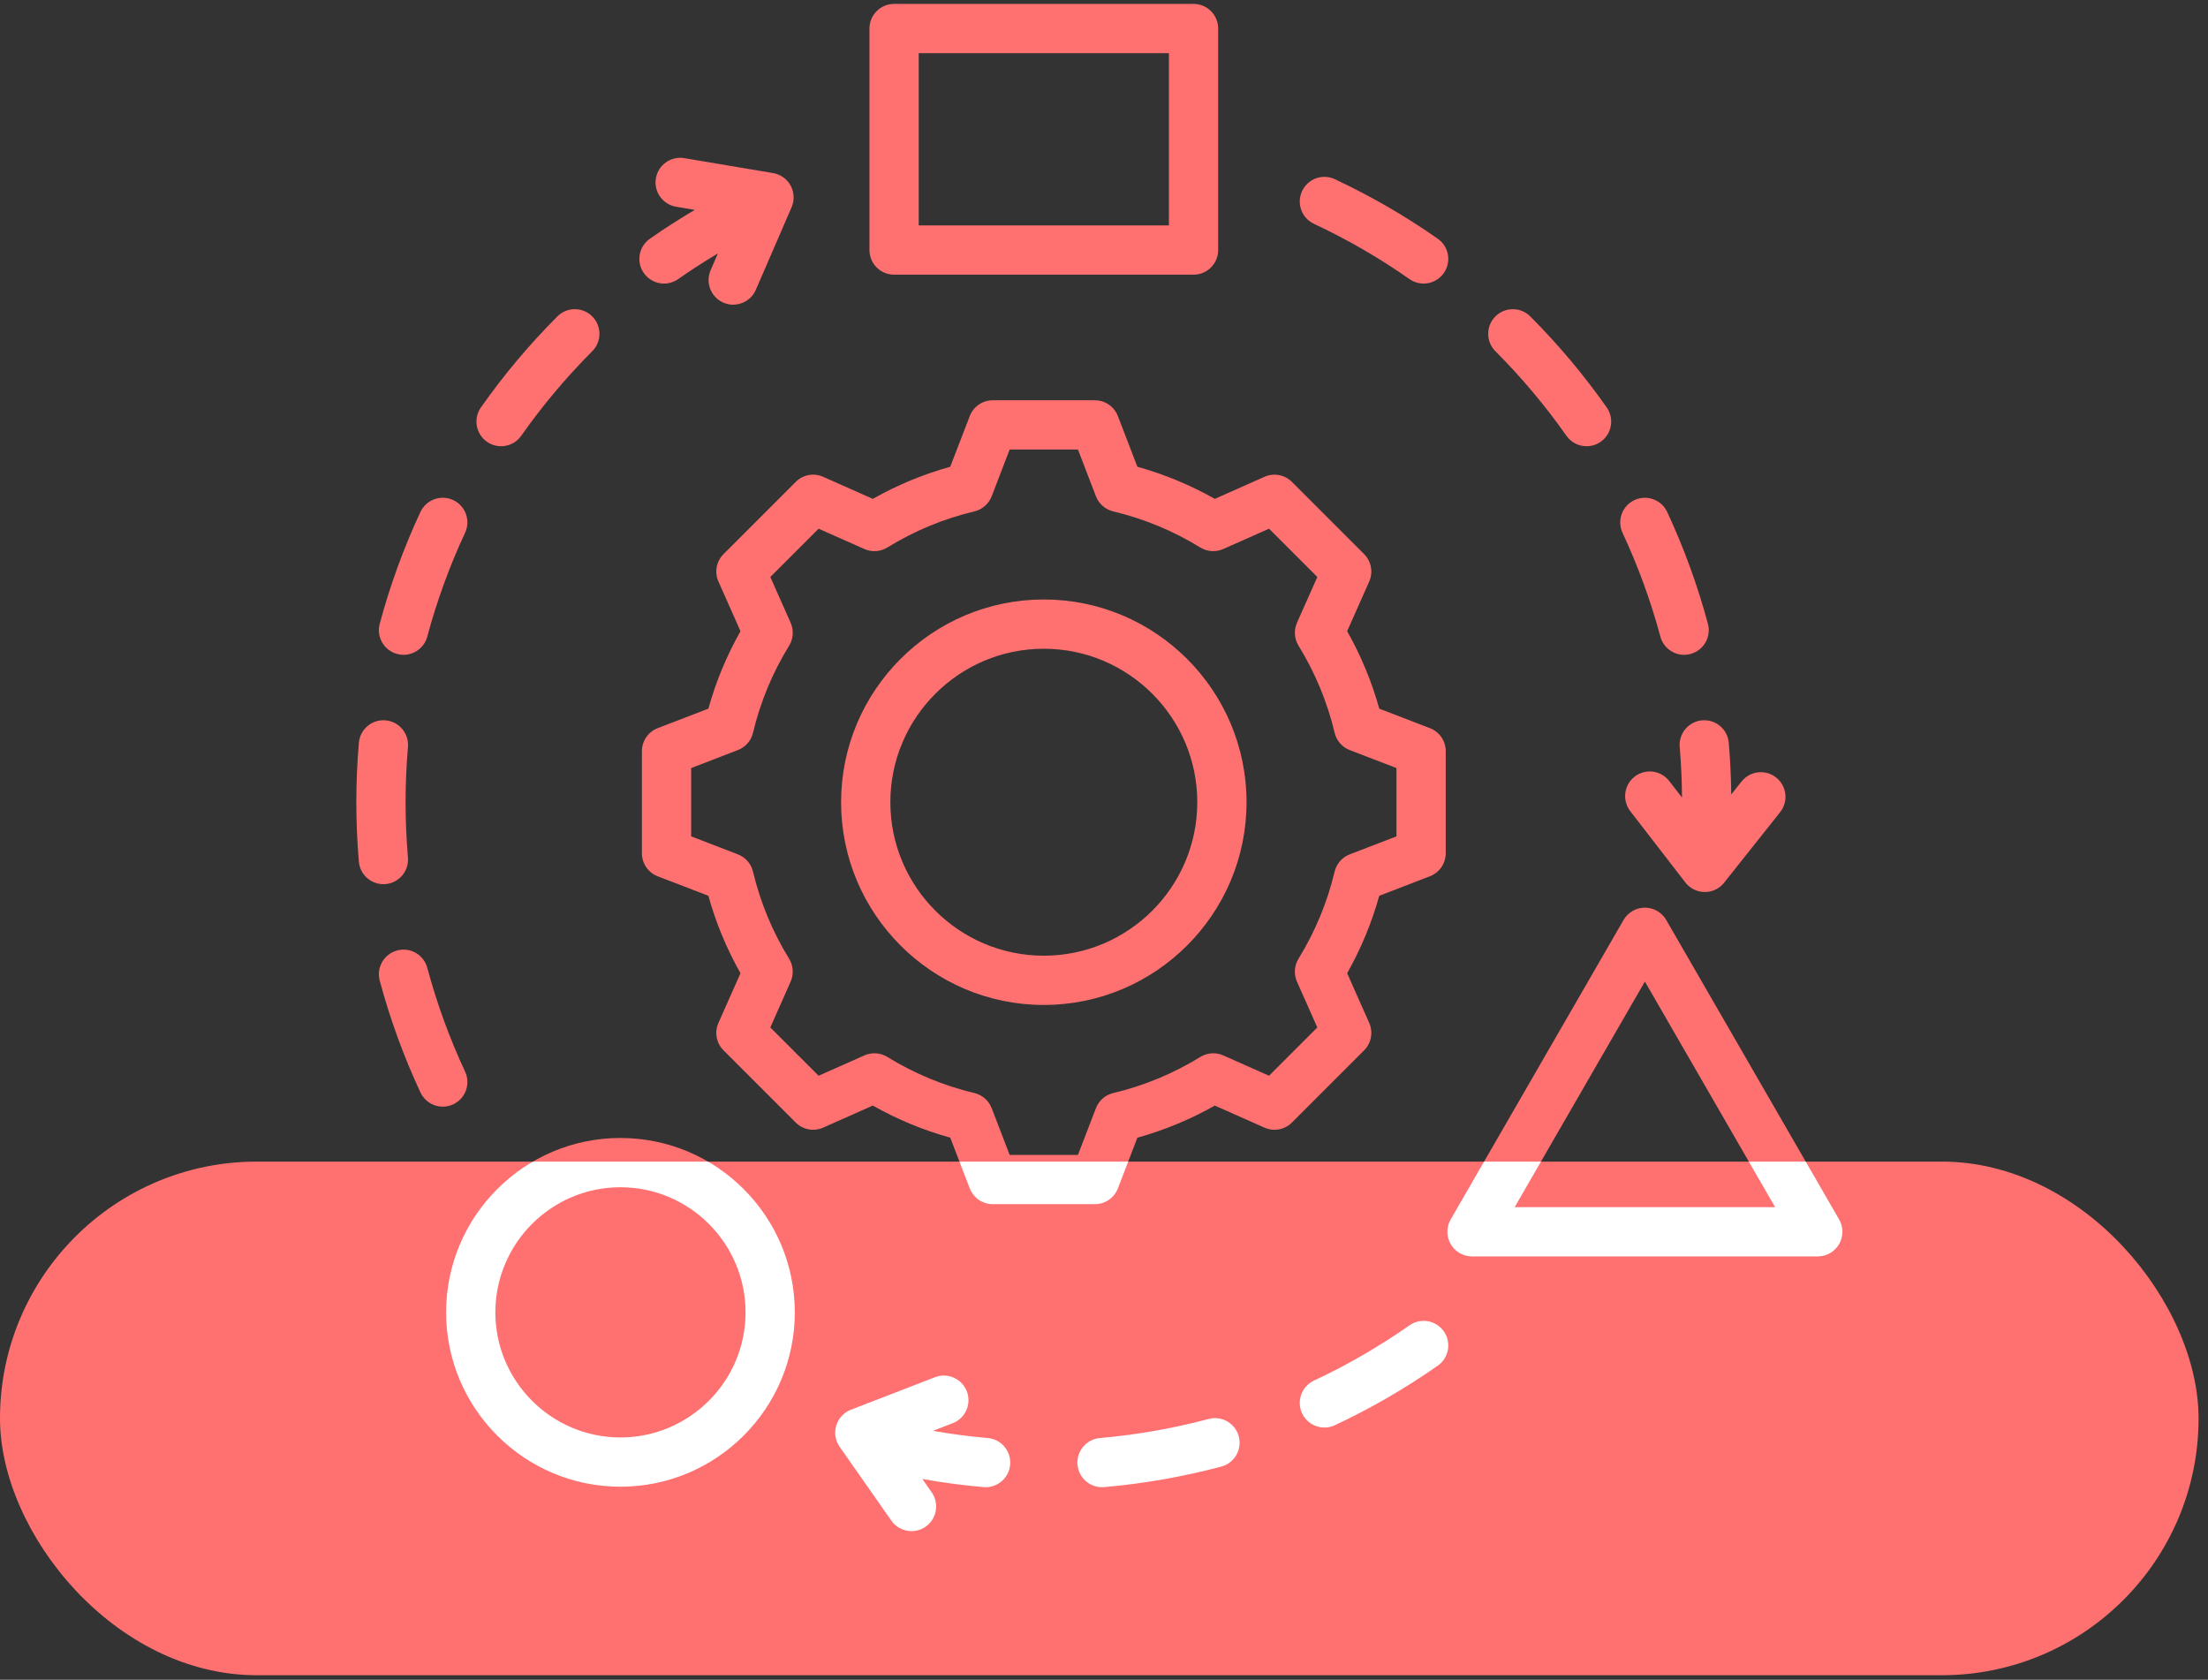
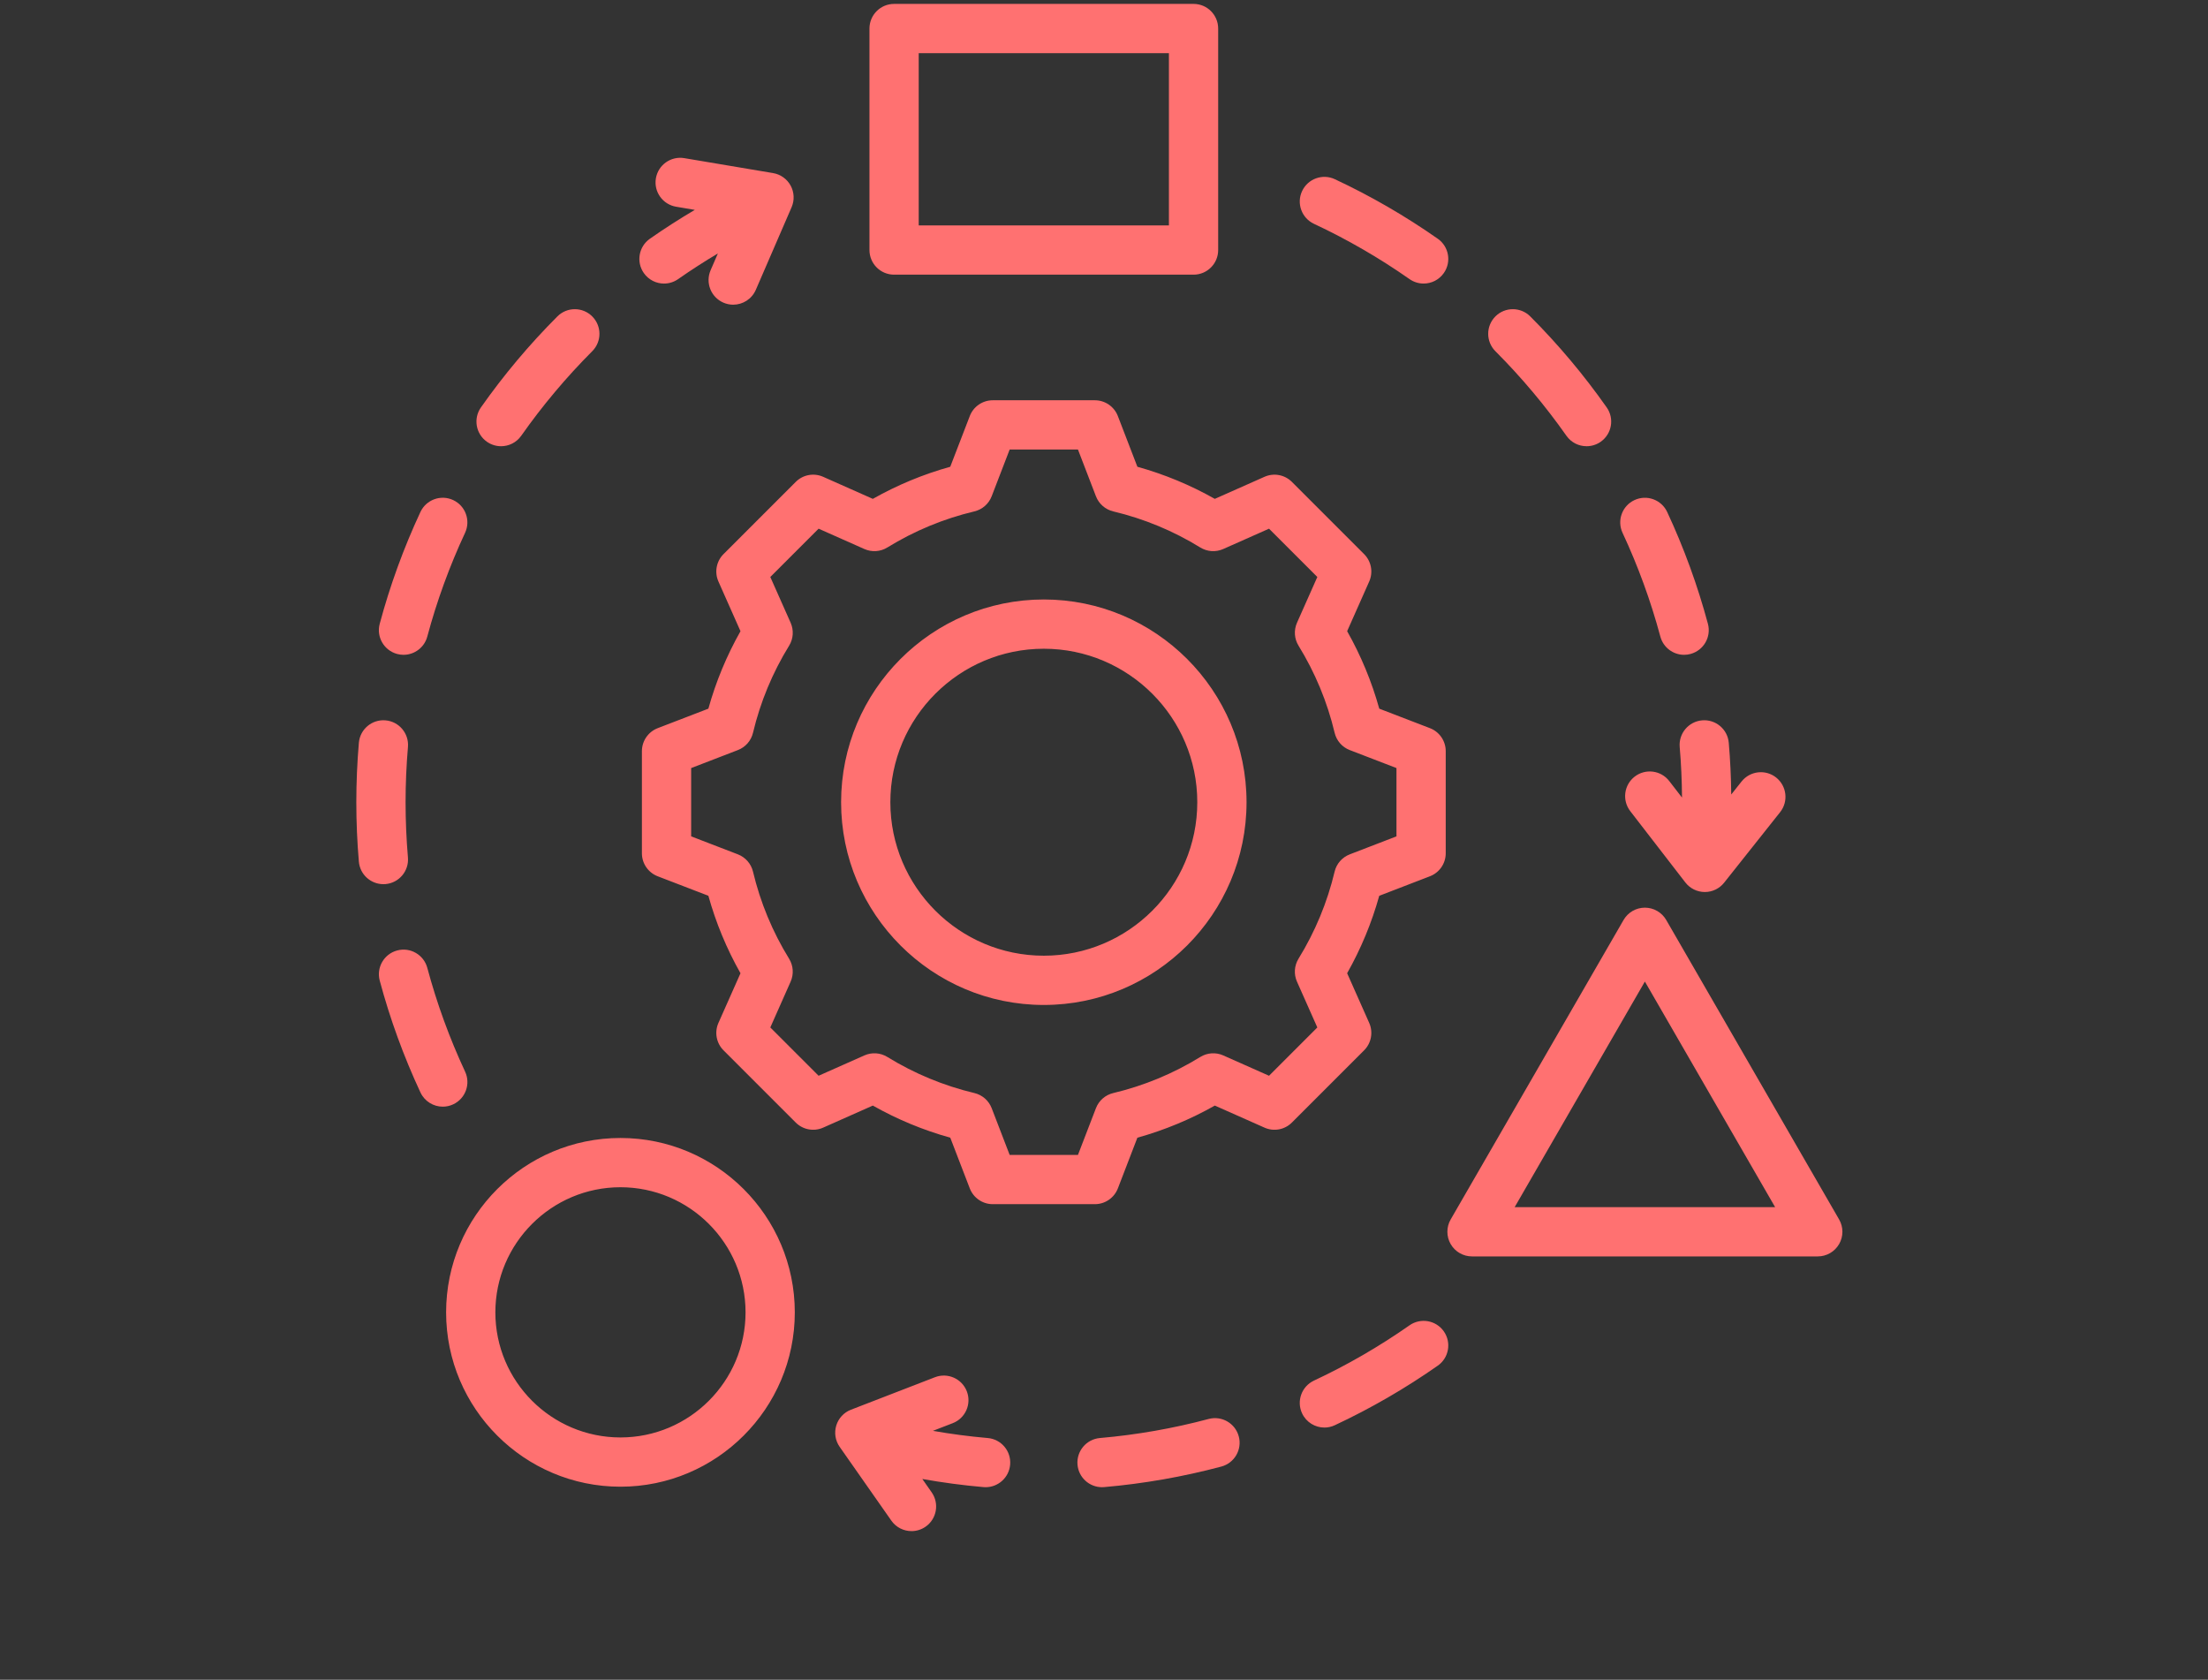
<svg xmlns="http://www.w3.org/2000/svg" width="117" height="89" viewBox="0 0 117 89" fill="none">
  <rect x="0" y="0" width="117" height="89" fill="#333333" stroke="none" />
  <path d="M91.606 39.356C91.684 40.263 91.727 41.182 91.737 42.096L92.283 41.408C92.732 40.844 93.553 40.749 94.117 41.197C94.681 41.646 94.776 42.467 94.328 43.031L91.359 46.77C91.112 47.081 90.735 47.263 90.337 47.263C90.334 47.263 90.332 47.263 90.329 47.263C89.928 47.26 89.55 47.073 89.305 46.756L86.386 42.978C85.946 42.408 86.051 41.588 86.621 41.148C87.192 40.707 88.011 40.812 88.452 41.383L89.128 42.258C89.122 41.365 89.082 40.465 89.006 39.579C88.944 38.861 89.477 38.228 90.195 38.167C90.912 38.106 91.545 38.637 91.606 39.356ZM35.186 15.025C35.445 15.025 35.706 14.948 35.934 14.788C36.617 14.31 37.321 13.857 38.04 13.429L37.654 14.319C37.368 14.981 37.672 15.749 38.333 16.036C38.502 16.109 38.678 16.144 38.851 16.144C39.356 16.144 39.836 15.849 40.05 15.357L41.947 10.977C42.106 10.609 42.087 10.188 41.896 9.835C41.704 9.482 41.361 9.238 40.966 9.171L36.259 8.379C35.549 8.26 34.875 8.738 34.755 9.449C34.635 10.16 35.115 10.833 35.825 10.953L36.817 11.12C36.004 11.6 35.208 12.11 34.436 12.65C33.846 13.064 33.702 13.878 34.116 14.468C34.37 14.831 34.775 15.025 35.186 15.025ZM83.003 23.088C83.257 23.45 83.661 23.643 84.072 23.643C84.331 23.643 84.593 23.566 84.821 23.406C85.411 22.991 85.553 22.177 85.138 21.587C83.934 19.873 82.57 18.25 81.087 16.765C80.577 16.255 79.751 16.254 79.241 16.764C78.731 17.273 78.731 18.099 79.24 18.609C80.618 19.989 81.884 21.496 83.003 23.088ZM21.044 34.65C21.157 34.68 21.271 34.695 21.382 34.695C21.959 34.695 22.486 34.31 22.642 33.727C23.146 31.846 23.82 29.997 24.644 28.23C24.948 27.577 24.666 26.8 24.013 26.496C23.36 26.191 22.583 26.474 22.278 27.127C21.39 29.031 20.664 31.025 20.121 33.051C19.934 33.747 20.347 34.463 21.044 34.65ZM20.428 46.843C21.146 46.781 21.678 46.149 21.616 45.431C21.534 44.463 21.491 43.478 21.491 42.505C21.491 41.533 21.534 40.549 21.617 39.579C21.678 38.861 21.146 38.228 20.428 38.167C19.709 38.105 19.078 38.638 19.016 39.356C18.927 40.4 18.881 41.459 18.881 42.505C18.881 43.552 18.926 44.612 19.016 45.654C19.074 46.334 19.644 46.847 20.314 46.847C20.352 46.848 20.39 46.846 20.428 46.843ZM69.626 11.859C71.387 12.683 73.091 13.668 74.689 14.788C74.917 14.947 75.178 15.024 75.437 15.024C75.849 15.024 76.253 14.83 76.507 14.467C76.921 13.877 76.777 13.063 76.187 12.65C74.465 11.444 72.63 10.382 70.733 9.495C70.079 9.189 69.303 9.471 68.997 10.124C68.691 10.776 68.973 11.553 69.626 11.859ZM87.98 33.727C88.136 34.31 88.663 34.695 89.239 34.695C89.351 34.695 89.465 34.68 89.578 34.65C90.274 34.463 90.688 33.747 90.501 33.051C89.957 31.025 89.231 29.032 88.343 27.128C88.038 26.475 87.262 26.192 86.609 26.497C85.955 26.801 85.673 27.578 85.977 28.231C86.802 29.998 87.475 31.848 87.98 33.727ZM25.801 23.406C26.03 23.566 26.291 23.643 26.551 23.643C26.961 23.643 27.366 23.45 27.62 23.088C28.74 21.495 30.006 19.988 31.382 18.609C31.892 18.099 31.891 17.273 31.381 16.764C30.871 16.254 30.045 16.255 29.536 16.765C28.053 18.249 26.69 19.871 25.484 21.587C25.07 22.177 25.212 22.991 25.801 23.406ZM74.689 70.221C73.091 71.34 71.388 72.326 69.626 73.15C68.973 73.456 68.691 74.233 68.997 74.886C69.219 75.36 69.689 75.638 70.18 75.638C70.365 75.638 70.553 75.598 70.732 75.514C72.631 74.626 74.466 73.564 76.186 72.359C76.777 71.946 76.92 71.132 76.507 70.541C76.093 69.951 75.279 69.808 74.689 70.221ZM64.044 75.183C62.166 75.684 60.227 76.024 58.283 76.193C57.565 76.255 57.034 76.888 57.096 77.606C57.155 78.286 57.725 78.798 58.395 78.798C58.433 78.798 58.471 78.797 58.51 78.793C60.604 78.611 62.692 78.245 64.717 77.705C65.413 77.519 65.828 76.804 65.642 76.108C65.456 75.412 64.742 74.997 64.044 75.183ZM52.339 76.193C51.367 76.109 50.397 75.981 49.434 75.812L50.484 75.406C51.157 75.146 51.491 74.39 51.231 73.718C50.971 73.046 50.216 72.712 49.543 72.971L45.091 74.693C44.717 74.837 44.43 75.146 44.313 75.53C44.196 75.914 44.262 76.33 44.492 76.659L47.231 80.569C47.484 80.931 47.889 81.125 48.301 81.125C48.559 81.125 48.821 81.049 49.048 80.889C49.639 80.476 49.782 79.662 49.369 79.071L48.873 78.363C49.946 78.554 51.029 78.699 52.112 78.793C52.151 78.797 52.189 78.798 52.227 78.798C52.897 78.798 53.467 78.286 53.526 77.606C53.589 76.888 53.057 76.255 52.339 76.193ZM24.645 56.779C23.821 55.012 23.147 53.163 22.643 51.282C22.456 50.586 21.74 50.172 21.044 50.36C20.348 50.547 19.935 51.263 20.122 51.959C20.665 53.985 21.391 55.978 22.279 57.882C22.501 58.357 22.971 58.636 23.463 58.636C23.648 58.636 23.835 58.597 24.014 58.513C24.667 58.208 24.95 57.432 24.645 56.779ZM97.453 65.917C97.219 66.321 96.789 66.57 96.322 66.57H78C77.534 66.57 77.103 66.321 76.87 65.917C76.637 65.513 76.637 65.016 76.87 64.612L86.031 48.745C86.264 48.341 86.695 48.092 87.161 48.092C87.628 48.092 88.058 48.341 88.292 48.745L97.453 64.612C97.686 65.016 97.686 65.513 97.453 65.917ZM94.062 63.959L87.161 52.007L80.261 63.959H94.062ZM42.116 69.534C42.116 74.628 37.972 78.772 32.877 78.772C27.783 78.772 23.639 74.628 23.639 69.534C23.639 64.439 27.783 60.295 32.877 60.295C37.972 60.295 42.116 64.439 42.116 69.534ZM39.506 69.534C39.506 65.879 36.532 62.905 32.877 62.905C29.223 62.905 26.249 65.879 26.249 69.534C26.249 73.189 29.223 76.162 32.877 76.162C36.532 76.162 39.506 73.189 39.506 69.534ZM46.072 13.248V1.512C46.072 0.791 46.657 0.207 47.377 0.207H63.245C63.966 0.207 64.55 0.791 64.55 1.512V13.248C64.55 13.969 63.966 14.553 63.245 14.553H47.377C46.657 14.553 46.072 13.969 46.072 13.248ZM48.682 11.943H61.94V2.817H48.682V11.943ZM72.283 55.651L68.457 59.477C68.075 59.859 67.498 59.967 67.005 59.747L64.373 58.578C63.077 59.311 61.701 59.881 60.269 60.28L59.235 62.966C59.041 63.469 58.557 63.802 58.017 63.802H52.606C52.066 63.802 51.582 63.469 51.388 62.966L50.354 60.279C48.922 59.881 47.547 59.311 46.25 58.578L43.618 59.747C43.125 59.966 42.547 59.859 42.165 59.477L38.339 55.651C37.957 55.269 37.85 54.692 38.069 54.199L39.238 51.567C38.505 50.271 37.935 48.895 37.536 47.462L34.851 46.429C34.347 46.235 34.014 45.751 34.014 45.211V39.8C34.014 39.26 34.347 38.776 34.851 38.581L37.536 37.548C37.935 36.115 38.505 34.74 39.238 33.444L38.069 30.811C37.85 30.318 37.957 29.741 38.339 29.359L42.165 25.533C42.547 25.151 43.124 25.043 43.618 25.263L46.25 26.432C47.547 25.699 48.922 25.129 50.353 24.731L51.388 22.044C51.581 21.541 52.066 21.208 52.605 21.208H58.016C58.556 21.208 59.041 21.541 59.234 22.044L60.269 24.731C61.7 25.129 63.075 25.699 64.372 26.432L67.004 25.263C67.498 25.044 68.075 25.151 68.457 25.533L72.283 29.359C72.665 29.741 72.772 30.318 72.553 30.811L71.384 33.443C72.117 34.739 72.687 36.115 73.086 37.548L75.772 38.581C76.275 38.775 76.608 39.259 76.608 39.799V45.21C76.608 45.75 76.275 46.234 75.772 46.428L73.085 47.463C72.687 48.894 72.116 50.269 71.384 51.566L72.553 54.198C72.772 54.692 72.665 55.269 72.283 55.651ZM71.521 45.268L73.998 44.314V40.695L71.522 39.742C71.12 39.588 70.821 39.245 70.721 38.827C70.333 37.195 69.689 35.642 68.808 34.211C68.582 33.845 68.552 33.391 68.726 32.997L69.804 30.571L67.245 28.012L64.817 29.09C64.424 29.265 63.97 29.234 63.603 29.009C62.172 28.127 60.62 27.484 58.989 27.096C58.571 26.996 58.228 26.697 58.073 26.295L57.12 23.818H53.501L52.548 26.295C52.394 26.696 52.051 26.996 51.632 27.096C50.002 27.483 48.45 28.127 47.018 29.009C46.651 29.234 46.197 29.265 45.804 29.09L43.377 28.012L40.818 30.571L41.896 32.998C42.07 33.392 42.04 33.846 41.814 34.212C40.933 35.643 40.289 37.195 39.901 38.826C39.801 39.245 39.502 39.588 39.1 39.742L36.624 40.696V44.314L39.1 45.267C39.501 45.422 39.801 45.765 39.901 46.183C40.289 47.815 40.932 49.367 41.814 50.798C42.039 51.165 42.07 51.619 41.895 52.012L40.818 54.439L43.377 56.998L45.804 55.92C46.197 55.745 46.652 55.775 47.018 56.001C48.45 56.883 50.002 57.526 51.632 57.914C52.05 58.014 52.393 58.313 52.548 58.715L53.501 61.192H57.12L58.073 58.716C58.228 58.314 58.57 58.014 58.989 57.915C60.62 57.527 62.173 56.883 63.604 56.002C63.97 55.776 64.424 55.745 64.818 55.92L67.245 56.998L69.804 54.439L68.725 52.011C68.551 51.618 68.581 51.164 68.807 50.797C69.688 49.366 70.332 47.813 70.72 46.183C70.82 45.765 71.12 45.422 71.521 45.268ZM66.053 42.505C66.053 48.428 61.234 53.247 55.311 53.247C49.388 53.247 44.569 48.428 44.569 42.505C44.569 36.582 49.388 31.763 55.311 31.763C61.234 31.763 66.053 36.582 66.053 42.505ZM63.443 42.505C63.443 38.021 59.795 34.373 55.311 34.373C50.827 34.373 47.179 38.021 47.179 42.505C47.179 46.989 50.827 50.637 55.311 50.637C59.795 50.637 63.443 46.989 63.443 42.505Z" fill="#FF7171" />
-   <rect y="61.547" width="116.5" height="27.214" rx="13.607" fill="#FF7171" />
  <g clip-path="url(#clip0_412_83)">
    <path d="M91.606 39.356C91.684 40.263 91.727 41.182 91.737 42.096L92.283 41.408C92.732 40.844 93.553 40.749 94.117 41.197C94.681 41.646 94.776 42.467 94.328 43.031L91.359 46.77C91.112 47.081 90.735 47.263 90.337 47.263C90.334 47.263 90.332 47.263 90.329 47.263C89.928 47.26 89.55 47.073 89.305 46.756L86.386 42.978C85.946 42.408 86.051 41.588 86.621 41.148C87.192 40.707 88.011 40.812 88.452 41.383L89.128 42.258C89.122 41.365 89.082 40.465 89.006 39.579C88.944 38.861 89.477 38.228 90.195 38.167C90.912 38.106 91.545 38.637 91.606 39.356ZM35.186 15.025C35.445 15.025 35.706 14.948 35.934 14.788C36.617 14.31 37.321 13.857 38.04 13.429L37.654 14.319C37.368 14.981 37.672 15.749 38.333 16.036C38.502 16.109 38.678 16.144 38.851 16.144C39.356 16.144 39.836 15.849 40.05 15.357L41.947 10.977C42.106 10.609 42.087 10.188 41.896 9.835C41.704 9.482 41.361 9.238 40.966 9.171L36.259 8.379C35.549 8.26 34.875 8.738 34.755 9.449C34.635 10.16 35.115 10.833 35.825 10.953L36.817 11.12C36.004 11.6 35.208 12.11 34.436 12.65C33.846 13.064 33.702 13.878 34.116 14.468C34.37 14.831 34.775 15.025 35.186 15.025ZM83.003 23.088C83.257 23.45 83.661 23.643 84.072 23.643C84.331 23.643 84.593 23.566 84.821 23.406C85.411 22.991 85.553 22.177 85.138 21.587C83.934 19.873 82.57 18.25 81.087 16.765C80.577 16.255 79.751 16.254 79.241 16.764C78.731 17.273 78.731 18.099 79.24 18.609C80.618 19.989 81.884 21.496 83.003 23.088ZM21.044 34.65C21.157 34.68 21.271 34.695 21.382 34.695C21.959 34.695 22.486 34.31 22.642 33.727C23.146 31.846 23.82 29.997 24.644 28.23C24.948 27.577 24.666 26.801 24.013 26.496C23.36 26.191 22.583 26.474 22.278 27.127C21.39 29.031 20.664 31.025 20.121 33.051C19.934 33.747 20.347 34.463 21.044 34.65ZM20.428 46.843C21.146 46.781 21.678 46.149 21.616 45.431C21.534 44.463 21.491 43.478 21.491 42.505C21.491 41.533 21.534 40.549 21.617 39.579C21.678 38.861 21.146 38.228 20.428 38.167C19.709 38.105 19.078 38.638 19.016 39.356C18.927 40.4 18.881 41.459 18.881 42.505C18.881 43.552 18.926 44.612 19.016 45.654C19.074 46.334 19.644 46.847 20.314 46.847C20.352 46.848 20.39 46.846 20.428 46.843ZM69.626 11.859C71.387 12.683 73.091 13.668 74.689 14.788C74.917 14.947 75.178 15.024 75.437 15.024C75.849 15.024 76.253 14.83 76.507 14.467C76.921 13.877 76.777 13.063 76.187 12.65C74.465 11.444 72.63 10.382 70.733 9.495C70.079 9.189 69.303 9.471 68.997 10.124C68.691 10.776 68.973 11.553 69.626 11.859ZM87.98 33.727C88.136 34.31 88.663 34.695 89.239 34.695C89.351 34.695 89.465 34.68 89.578 34.65C90.274 34.463 90.688 33.747 90.501 33.051C89.957 31.025 89.231 29.032 88.343 27.128C88.038 26.475 87.262 26.192 86.609 26.497C85.955 26.801 85.673 27.578 85.977 28.231C86.802 29.998 87.475 31.848 87.98 33.727ZM25.801 23.406C26.03 23.566 26.291 23.643 26.551 23.643C26.961 23.643 27.366 23.45 27.62 23.088C28.74 21.495 30.006 19.988 31.382 18.609C31.892 18.099 31.891 17.273 31.381 16.764C30.871 16.254 30.045 16.255 29.536 16.765C28.053 18.249 26.69 19.871 25.484 21.587C25.07 22.177 25.212 22.991 25.801 23.406ZM74.689 70.221C73.091 71.34 71.388 72.326 69.626 73.15C68.973 73.456 68.691 74.233 68.997 74.886C69.219 75.36 69.689 75.638 70.18 75.638C70.365 75.638 70.553 75.598 70.732 75.514C72.631 74.626 74.466 73.564 76.186 72.359C76.777 71.946 76.92 71.132 76.507 70.541C76.093 69.951 75.279 69.808 74.689 70.221ZM64.044 75.183C62.166 75.684 60.227 76.024 58.283 76.193C57.565 76.255 57.034 76.888 57.096 77.606C57.155 78.286 57.725 78.798 58.395 78.798C58.433 78.798 58.471 78.797 58.51 78.793C60.604 78.611 62.692 78.245 64.717 77.705C65.413 77.519 65.828 76.804 65.642 76.108C65.456 75.412 64.742 74.997 64.044 75.183ZM52.339 76.193C51.367 76.109 50.397 75.981 49.434 75.812L50.484 75.406C51.157 75.146 51.491 74.39 51.231 73.718C50.971 73.046 50.216 72.712 49.543 72.971L45.091 74.693C44.717 74.837 44.43 75.146 44.313 75.53C44.196 75.914 44.262 76.33 44.492 76.659L47.231 80.569C47.484 80.931 47.889 81.125 48.301 81.125C48.559 81.125 48.821 81.049 49.048 80.889C49.639 80.476 49.782 79.662 49.369 79.071L48.873 78.363C49.946 78.554 51.029 78.699 52.112 78.793C52.151 78.797 52.189 78.798 52.227 78.798C52.897 78.798 53.467 78.286 53.526 77.606C53.589 76.888 53.057 76.255 52.339 76.193ZM24.645 56.779C23.821 55.012 23.147 53.163 22.643 51.282C22.456 50.586 21.74 50.172 21.044 50.36C20.348 50.547 19.935 51.263 20.122 51.959C20.665 53.985 21.391 55.978 22.279 57.882C22.501 58.357 22.971 58.636 23.463 58.636C23.648 58.636 23.835 58.597 24.014 58.513C24.667 58.208 24.95 57.432 24.645 56.779ZM97.453 65.917C97.219 66.321 96.789 66.57 96.322 66.57H78C77.534 66.57 77.103 66.321 76.87 65.917C76.637 65.513 76.637 65.016 76.87 64.612L86.031 48.745C86.264 48.341 86.695 48.092 87.161 48.092C87.628 48.092 88.058 48.341 88.292 48.745L97.453 64.612C97.686 65.016 97.686 65.513 97.453 65.917ZM94.062 63.959L87.161 52.007L80.261 63.959H94.062ZM42.116 69.534C42.116 74.628 37.972 78.772 32.877 78.772C27.783 78.772 23.639 74.628 23.639 69.534C23.639 64.439 27.783 60.295 32.877 60.295C37.972 60.295 42.116 64.439 42.116 69.534ZM39.506 69.534C39.506 65.879 36.532 62.905 32.877 62.905C29.223 62.905 26.249 65.879 26.249 69.534C26.249 73.189 29.223 76.162 32.877 76.162C36.532 76.162 39.506 73.189 39.506 69.534ZM46.072 13.248V1.512C46.072 0.791 46.657 0.207 47.377 0.207H63.245C63.966 0.207 64.55 0.791 64.55 1.512V13.248C64.55 13.969 63.966 14.553 63.245 14.553H47.377C46.657 14.553 46.072 13.969 46.072 13.248ZM48.682 11.943H61.94V2.817H48.682V11.943ZM72.283 55.651L68.457 59.477C68.075 59.859 67.498 59.967 67.005 59.747L64.373 58.578C63.077 59.311 61.701 59.881 60.269 60.28L59.235 62.966C59.041 63.469 58.557 63.802 58.017 63.802H52.606C52.066 63.802 51.582 63.469 51.388 62.966L50.354 60.279C48.922 59.881 47.547 59.311 46.25 58.578L43.618 59.747C43.125 59.966 42.547 59.859 42.165 59.477L38.339 55.651C37.957 55.269 37.85 54.692 38.069 54.199L39.238 51.567C38.505 50.271 37.935 48.895 37.536 47.462L34.851 46.429C34.347 46.235 34.014 45.751 34.014 45.211V39.8C34.014 39.26 34.347 38.776 34.851 38.581L37.536 37.548C37.935 36.115 38.505 34.74 39.238 33.444L38.069 30.811C37.85 30.318 37.957 29.741 38.339 29.359L42.165 25.533C42.547 25.151 43.124 25.043 43.618 25.263L46.25 26.432C47.547 25.699 48.922 25.129 50.353 24.731L51.388 22.044C51.581 21.541 52.066 21.208 52.605 21.208H58.016C58.556 21.208 59.041 21.541 59.234 22.044L60.269 24.731C61.7 25.129 63.075 25.699 64.372 26.432L67.004 25.263C67.498 25.044 68.075 25.151 68.457 25.533L72.283 29.359C72.665 29.741 72.772 30.318 72.553 30.811L71.384 33.443C72.117 34.739 72.687 36.115 73.086 37.548L75.772 38.581C76.275 38.775 76.608 39.259 76.608 39.799V45.21C76.608 45.75 76.275 46.234 75.772 46.428L73.085 47.463C72.687 48.894 72.116 50.269 71.384 51.566L72.553 54.198C72.772 54.692 72.665 55.269 72.283 55.651ZM71.521 45.268L73.998 44.314V40.695L71.522 39.742C71.12 39.588 70.821 39.245 70.721 38.827C70.333 37.195 69.689 35.642 68.808 34.211C68.582 33.845 68.552 33.391 68.726 32.997L69.804 30.571L67.245 28.012L64.817 29.09C64.424 29.265 63.97 29.234 63.603 29.009C62.172 28.127 60.62 27.484 58.989 27.096C58.571 26.996 58.228 26.697 58.073 26.295L57.12 23.818H53.501L52.548 26.295C52.394 26.696 52.051 26.996 51.632 27.096C50.002 27.483 48.45 28.127 47.018 29.009C46.651 29.234 46.197 29.265 45.804 29.09L43.377 28.012L40.818 30.571L41.896 32.998C42.07 33.392 42.04 33.846 41.814 34.212C40.933 35.643 40.289 37.195 39.901 38.826C39.801 39.245 39.502 39.588 39.1 39.742L36.624 40.696V44.314L39.1 45.267C39.501 45.422 39.801 45.765 39.901 46.183C40.289 47.815 40.932 49.367 41.814 50.798C42.039 51.165 42.07 51.619 41.895 52.012L40.818 54.439L43.377 56.998L45.804 55.92C46.197 55.745 46.652 55.775 47.018 56.001C48.45 56.883 50.002 57.526 51.632 57.914C52.05 58.014 52.393 58.313 52.548 58.715L53.501 61.192H57.12L58.073 58.716C58.228 58.314 58.57 58.014 58.989 57.915C60.62 57.527 62.173 56.883 63.604 56.002C63.97 55.776 64.424 55.745 64.818 55.92L67.245 56.998L69.804 54.439L68.725 52.011C68.551 51.618 68.581 51.164 68.807 50.797C69.688 49.366 70.332 47.813 70.72 46.183C70.82 45.765 71.12 45.422 71.521 45.268ZM66.053 42.505C66.053 48.428 61.234 53.247 55.311 53.247C49.388 53.247 44.569 48.428 44.569 42.505C44.569 36.582 49.388 31.763 55.311 31.763C61.234 31.763 66.053 36.582 66.053 42.505ZM63.443 42.505C63.443 38.021 59.795 34.373 55.311 34.373C50.827 34.373 47.179 38.021 47.179 42.505C47.179 46.989 50.827 50.637 55.311 50.637C59.795 50.637 63.443 46.989 63.443 42.505Z" fill="white" />
  </g>
  <defs>
    <clipPath id="clip0_412_83">
-       <rect width="83.528" height="20.882" fill="white" transform="translate(16.486 61.547)" />
-     </clipPath>
+       </clipPath>
  </defs>
</svg>